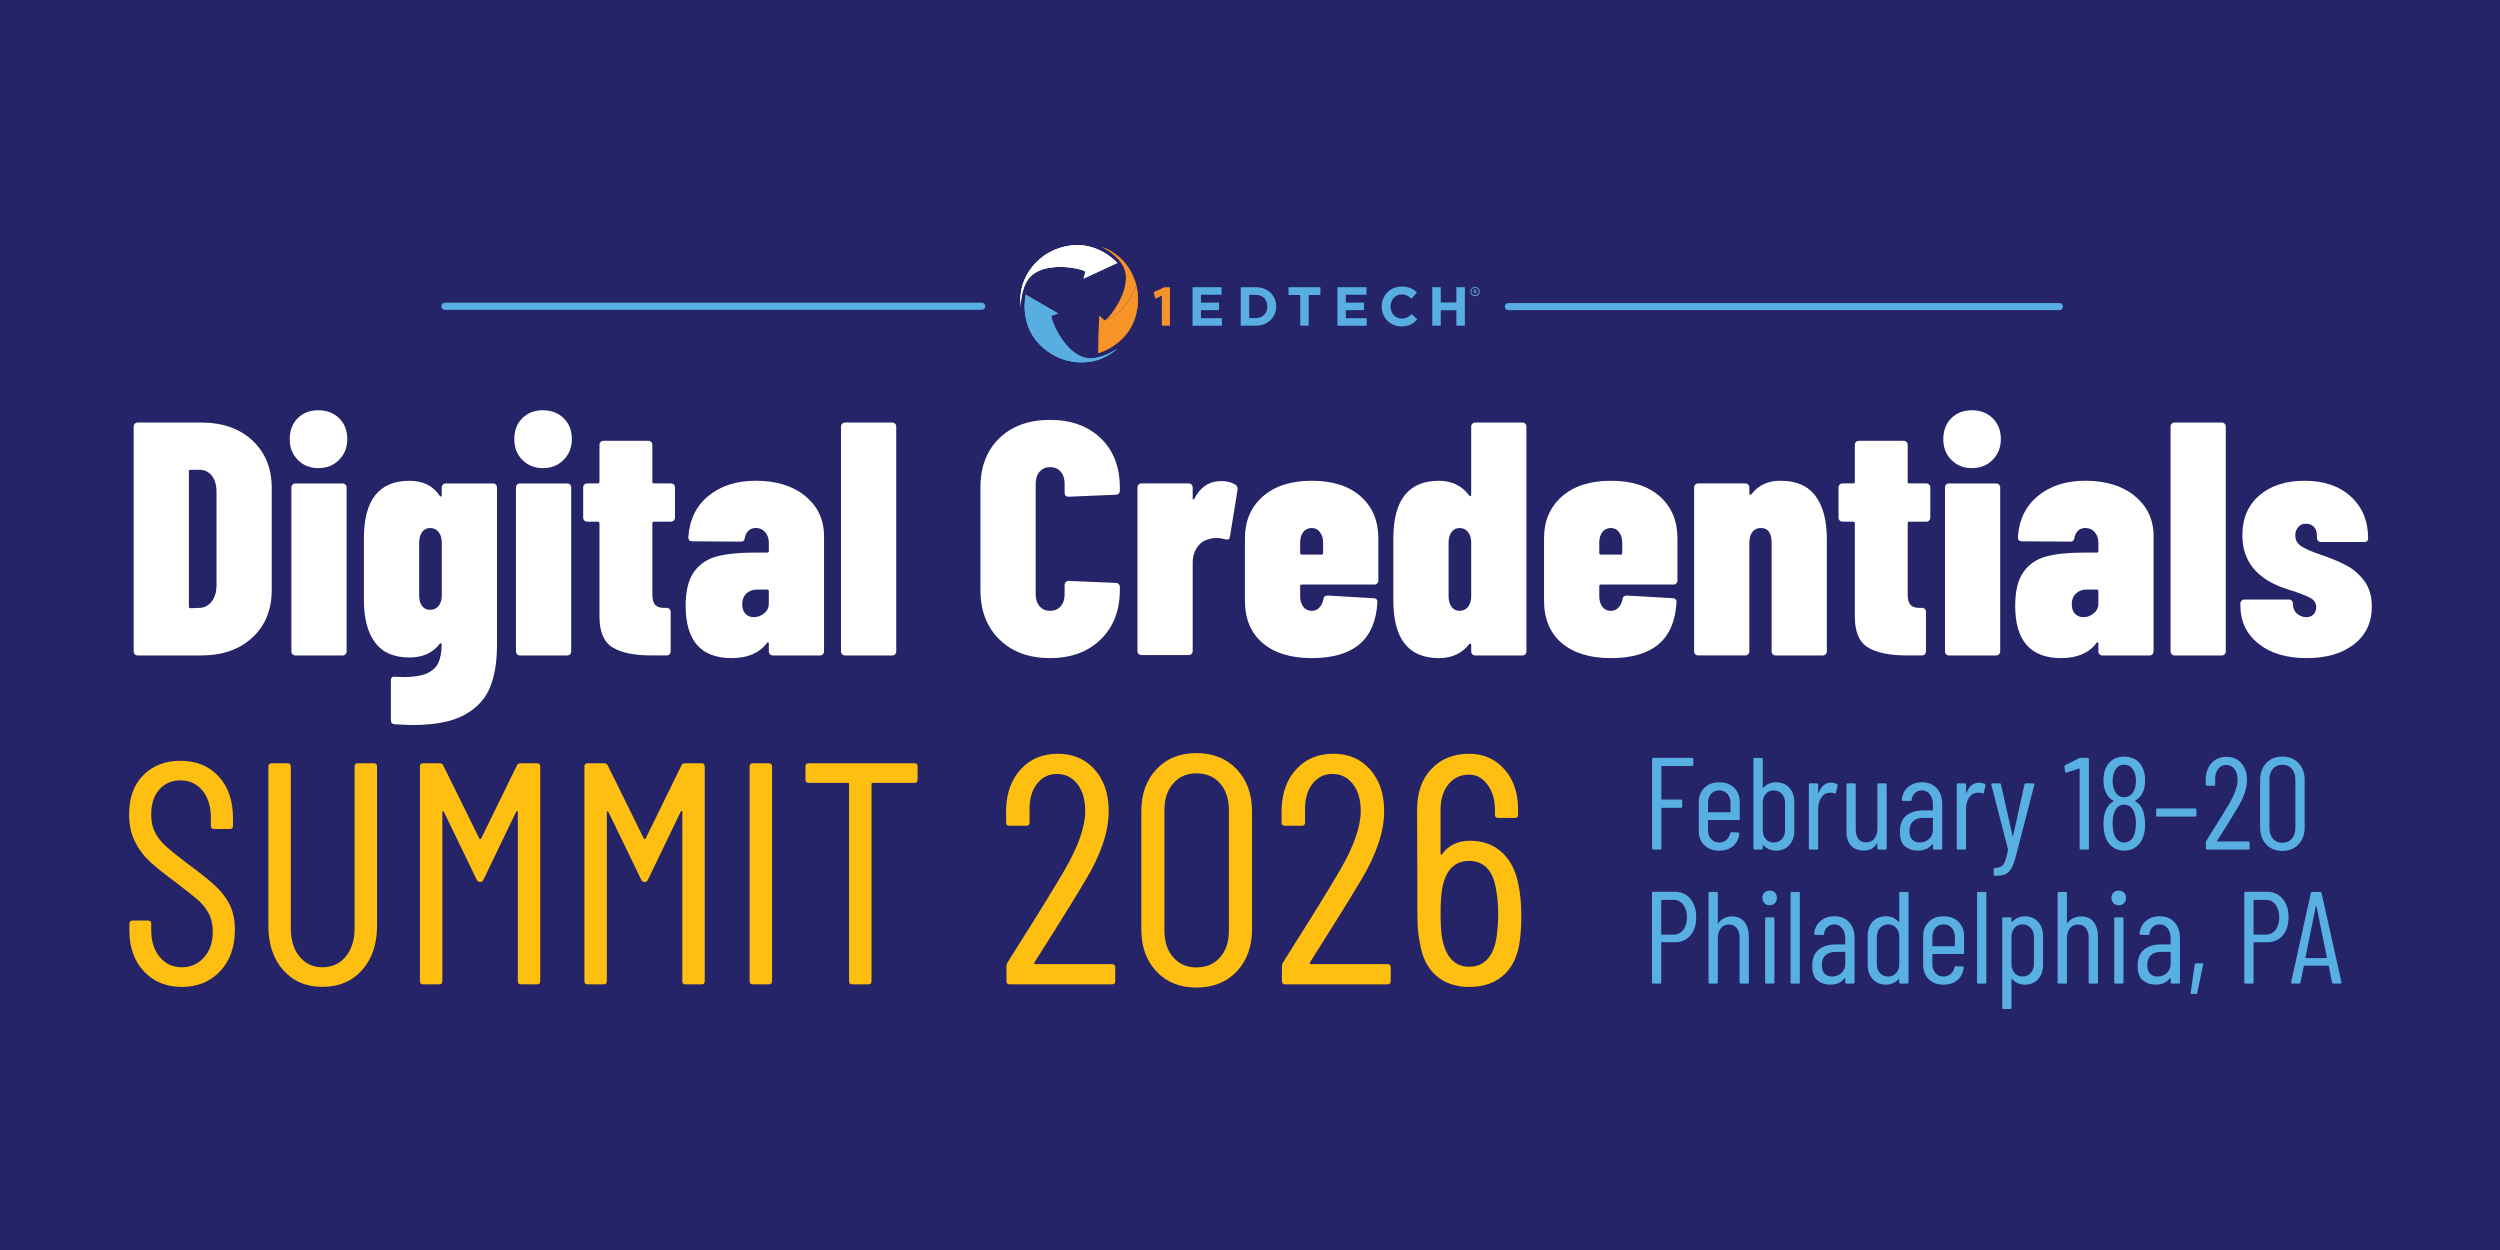
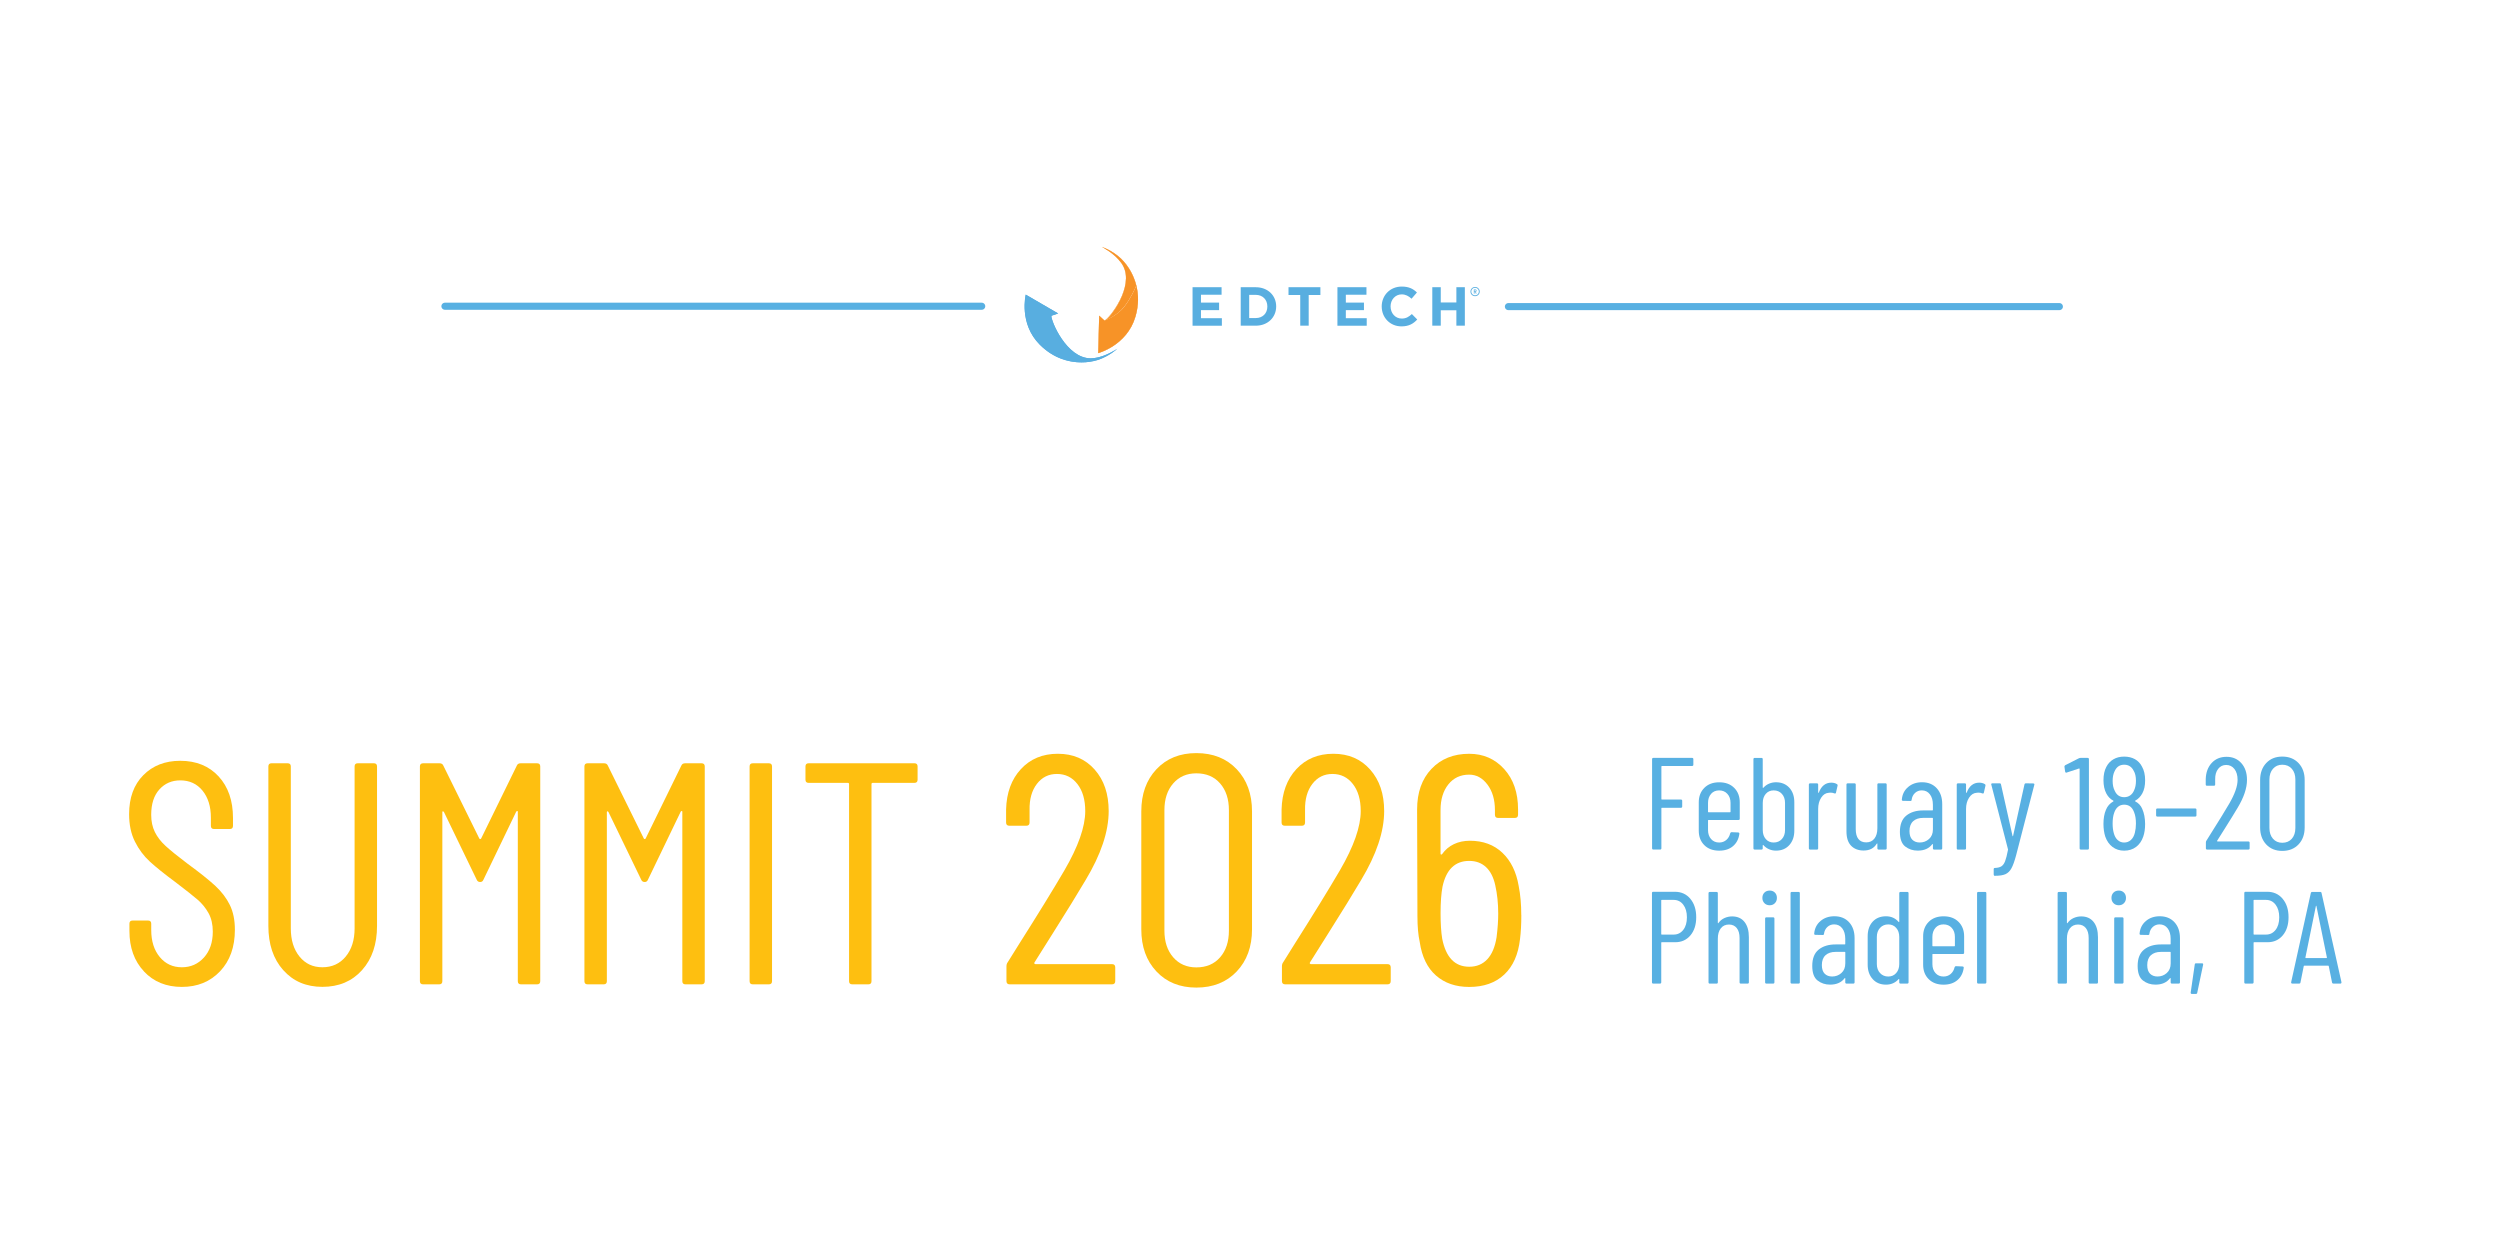
<svg xmlns="http://www.w3.org/2000/svg" id="Layer_1" version="1.1" viewBox="0 0 144 72">
  <defs>
    <style>
      .st0 {
        fill: #58aee0;
      }

      .st1, .st2 {
        fill: #58b0e2;
      }

      .st3, .st4 {
        fill: #fff;
      }

      .st5 {
        fill: #febf10;
      }

      .st6 {
        fill: #252468;
      }

      .st2 {
        stroke: #58b0e2;
        stroke-linecap: round;
        stroke-width: .408px;
      }

      .st2, .st4 {
        stroke-miterlimit: 10;
      }

      .st7 {
        fill: #f79327;
      }

      .st4 {
        stroke: #fff;
        stroke-width: .019px;
      }
    </style>
  </defs>
-   <rect class="st6" width="144" height="72" />
  <g>
    <path class="st0" d="M60.56,18.188l.391-.133-1.868-1.086s-.41,1.665.813,2.888c.503.503,1.046.776,1.556.909-.113-.141-.512-.661-.745-1.208-.271-.642-.147-1.37-.147-1.37Z" />
    <path class="st3" d="M62.519,15.658l-.114.397,1.959-.909s-1.13-1.291-2.832-.989c-.7.124-1.235.412-1.636.754.18-.012.835-.042,1.417.082.681.146,1.207.665,1.207.665Z" />
    <path class="st3" d="M59.101,16.299c.032-.065.069-.128.11-.188.801-1.145,3.087-.662,3.308-.472,0,0-.526-.5-1.207-.645-.581-.125-1.237-.095-1.417-.082-.215.184-.406.394-.568.626-.185.261-.328.549-.426.854-.204.662-.114,1.294-.114,1.294,0,0,.01-.814.314-1.387Z" />
-     <path class="st4" d="M64.333,15.14l-1.898.881.103-.357.003-.012-.009-.008c-.145-.124-1.085-.361-1.964-.251-.293.036-.553.108-.773.213-.253.121-.455.287-.6.493-.042.06-.079.124-.111.19-.191.361-.267.819-.297,1.109-.005-.245.014-.621.133-1.004.097-.302.239-.588.422-.848.358-.512,1.029-1.166,2.191-1.372.382-.068.774-.059,1.152.027.312.072.612.191.889.352.278.159.533.356.757.585" />
    <path class="st7" d="M63.617,18.461l-.304-.279-.058,2.16s1.658-.437,2.146-2.096c.201-.682.181-1.289.053-1.801-.07.166-.334.767-.704,1.232-.434.546-1.132.785-1.132.785Z" />
    <path class="st7" d="M64.564,15.116c.045.058.084.119.119.183.669,1.227-.782,3.059-1.05,3.172,0,0,.682-.248,1.115-.793.37-.465.634-1.065.704-1.232-.069-.274-.172-.539-.307-.787-.152-.282-.345-.539-.575-.762-.502-.478-1.108-.678-1.108-.678,0,0,.723.371,1.101.898Z" />
    <path class="st7" d="M63.273,20.316l.057-2.092.273.251.009.008.011-.005c.176-.074.806-.811,1.099-1.647.098-.278.149-.543.153-.787.004-.281-.054-.535-.175-.756-.035-.065-.076-.126-.121-.185-.238-.331-.614-.603-.861-.759.222.105.55.289.84.565.227.222.42.477.57.756.299.55.586,1.442.253,2.574-.109.373-.292.719-.537,1.02-.203.247-.443.462-.71.638-.266.179-.556.32-.861.418M63.255,20.341s1.658-.438,2.145-2.096c.317-1.077.085-1.966-.254-2.588-.152-.282-.345-.539-.575-.762-.502-.478-1.108-.678-1.108-.678,0,0,.723.371,1.101.898.045.058.084.119.119.183.669,1.227-.799,3.051-1.067,3.163l-.304-.279-.058,2.16Z" />
-     <path class="st7" d="M66.923,17.024l-.373.185-.098-.385.615-.278h.321v2.214h-.465v-1.735Z" />
    <path class="st0" d="M68.69,16.544h1.673v.434h-1.187v.45h1.044v.434h-1.044v.465h1.204v.434h-1.689v-2.216ZM71.465,16.544h.865c.697,0,1.178.478,1.178,1.102v.006c0,.624-.481,1.108-1.178,1.108h-.865v-2.216ZM72.331,18.32c.399,0,.668-.269.668-.662v-.006c0-.393-.269-.668-.668-.668h-.377v1.336h.377ZM74.893,16.993h-.675v-.449h1.837v.449h-.674v1.767h-.487l-.001-1.767ZM77.037,16.544h1.671v.434h-1.188v.45h1.044v.434h-1.044v.465h1.203v.434h-1.688l.001-2.216ZM79.586,17.658v-.006c0-.63.474-1.146,1.156-1.146.418,0,.668.139.873.342l-.31.358c-.171-.155-.345-.25-.567-.25-.373-0-.641.311-.641.69v.006c0,.38.263.697.643.697.253,0,.408-.101.583-.26l.31.314c-.228.244-.481.396-.909.396-.653 0-1.137-.503-1.137-1.14v0ZM82.5,16.544h.488v.877h.899v-.877h.488v2.216h-.488v-.89h-.899v.89h-.488v-2.216Z" />
    <path class="st0" d="M63.044,20.622c-.072.011-.144.017-.217.017-1.398,0-2.296-2.161-2.267-2.451,0,0-.124.728.147,1.37.231.547.632,1.067.745,1.208.274.071.555.107.838.107.32.002.637-.045.943-.139.66-.213,1.126-.648,1.126-.648,0,0-.672.457-1.315.537Z" />
    <path class="st0" d="M59.082,16.969s-.41,1.665.813,2.888c.794.793,1.685,1.016,2.394,1.016.32.002.638-.045.944-.139.66-.213,1.126-.648,1.126-.648,0,0-.672.457-1.315.537-.072.011-.144.017-.217.017-1.398,0-2.296-2.161-2.267-2.451l.391-.133-1.869-1.085Z" />
    <path class="st0" d="M85.099,16.564c.041.024.073.056.097.096.024.04.036.085.036.133,0,.049-.012.094-.035.135-.024.041-.056.073-.097.097-.041.024-.086.035-.135.035s-.094-.012-.135-.035c-.041-.024-.074-.056-.097-.097-.024-.041-.035-.086-.035-.135,0-.048.012-.092.036-.133.024-.04.056-.072.097-.096.041-.024.086-.035.135-.035s.094.012.135.035ZM85.074,16.98c.033-.019.059-.045.078-.078.019-.033.029-.07.029-.11,0-.039-.01-.075-.029-.107-.019-.033-.045-.059-.078-.078-.033-.019-.07-.029-.11-.029-.04,0-.076.01-.11.029-.033.019-.059.045-.078.078-.019.033-.029.069-.029.107,0,.04.01.076.029.11s.045.059.078.078c.033.019.07.029.11.029.04,0,.076-.01.11-.029ZM85.04,16.783c-.006.011-.015.019-.026.023-.004.003-.005.005-.004.008l.035.086.001.005c0,.007-.004.011-.012.011h-.018c-.007,0-.012-.004-.015-.011l-.034-.087c-.001-.003-.003-.004-.005-.004h-.022c-.004,0-.005.002-.005.005v.083c0,.009-.005.014-.014.014h-.015c-.009,0-.014-.005-.014-.014v-.216c0-.009.005-.014.014-.014h.072c.021,0,.038.007.051.02.013.014.02.031.02.052,0,.015-.003.027-.01.038ZM84.936,16.715v.061c0,.004.002.005.005.005h.033c.01,0,.018-.003.025-.01.006-.007.01-.015.01-.025,0-.012-.003-.021-.01-.027-.006-.006-.015-.01-.025-.01h-.033c-.004,0-.005.002-.005.005Z" />
  </g>
  <g>
    <path class="st1" d="M97.461,44.123h-1.735c-.021,0-.03.01-.03.03v1.871c0,.02.01.03.03.03h1.094c.05,0,.075.024.075.075v.324c0,.051-.025.075-.075.075h-1.094c-.021,0-.03.011-.03.03v2.302c0,.05-.025.075-.075.075h-.385c-.051,0-.076-.025-.076-.075v-5.131c0-.05.025-.075.076-.075h2.226c.05,0,.075.025.075.075v.316c0,.051-.025.076-.075.076Z" />
    <path class="st1" d="M100.132,47.231h-1.72c-.021,0-.03.01-.03.03v.551c0,.211.059.384.177.517.118.134.273.2.465.2.16,0,.298-.049.411-.147.113-.098.187-.225.223-.381.015-.045.042-.068.083-.068l.377.016c.02,0,.038.008.053.022.015.016.02.035.015.061-.04.297-.162.532-.365.705-.204.174-.47.261-.796.261-.357,0-.643-.105-.856-.317-.214-.211-.321-.49-.321-.837v-1.63c0-.342.107-.62.321-.834s.499-.32.856-.32c.361,0,.649.106.863.32s.321.492.321.834v.943c0,.05-.025.075-.076.075ZM98.559,45.727c-.118.133-.177.308-.177.523v.506c0,.021.01.03.03.03h1.237c.02,0,.03-.01.03-.03v-.506c0-.216-.061-.391-.182-.523-.12-.134-.279-.2-.475-.2-.191,0-.347.066-.465.2Z" />
    <path class="st1" d="M103.062,45.371c.194.209.291.489.291.842v1.63c0,.342-.096.62-.287.833-.191.214-.447.321-.77.321-.136,0-.267-.026-.393-.079-.125-.053-.236-.133-.332-.238-.01-.01-.019-.012-.026-.007-.007.005-.011.013-.011.022v.166c0,.05-.025.075-.075.075h-.385c-.051,0-.076-.025-.076-.075v-5.131c0-.05.025-.075.076-.075h.385c.05,0,.075.025.075.075v1.63c0,.01.005.018.015.022.011.005.021,0,.03-.015.091-.101.199-.178.324-.23.126-.053.257-.079.393-.079.317,0,.572.104.766.312ZM102.637,45.727c-.121-.134-.279-.2-.476-.2-.186,0-.337.066-.452.2-.116.133-.174.308-.174.523v1.562c0,.211.058.384.174.517.115.134.267.2.452.2.196,0,.354-.066.476-.2.12-.133.181-.306.181-.517v-1.562c0-.216-.061-.391-.181-.523Z" />
    <path class="st1" d="M105.806,45.164c.035.021.048.053.037.098l-.09.393c-.006.045-.035.061-.091.045-.061-.029-.136-.045-.227-.045-.04,0-.07.003-.091.008-.181.01-.329.104-.444.283-.116.178-.174.396-.174.652v2.264c0,.05-.025.075-.075.075h-.385c-.051,0-.076-.025-.076-.075v-3.667c0-.051.025-.075.076-.075h.385c.05,0,.075.024.075.075v.452c0,.016.004.023.011.023.008,0,.017-.006.026-.016.146-.382.386-.573.717-.573.126,0,.234.027.325.083Z" />
    <path class="st1" d="M108.212,45.119h.385c.051,0,.076.024.076.075v3.667c0,.05-.025.075-.076.075h-.385c-.05,0-.075-.025-.075-.075v-.257c0-.015-.004-.022-.012-.022-.007,0-.016.005-.026.015-.155.262-.407.393-.754.393-.302,0-.542-.092-.721-.275s-.268-.461-.268-.834v-2.686c0-.051.024-.075.075-.075h.385c.05,0,.075.024.075.075v2.565c0,.251.052.441.155.569.103.128.252.192.448.192.201,0,.358-.073.472-.219s.17-.345.17-.596v-2.513c0-.051.025-.075.075-.075Z" />
    <path class="st1" d="M111.555,45.401c.211.229.317.535.317.917v2.543c0,.05-.025.075-.076.075h-.385c-.05,0-.075-.025-.075-.075v-.227c0-.01-.004-.017-.012-.019-.007-.003-.016.001-.026.011-.186.247-.465.37-.837.37-.277,0-.517-.079-.721-.238-.204-.158-.306-.438-.306-.841,0-.428.123-.74.37-.939.246-.198.57-.298.973-.298h.528c.021,0,.03-.01.03-.03v-.294c0-.252-.058-.453-.174-.604-.115-.151-.271-.227-.468-.227-.15,0-.28.05-.389.15-.107.101-.172.229-.192.385,0,.051-.024.076-.075.076l-.423-.008c-.024,0-.044-.008-.056-.022-.013-.016-.017-.033-.012-.053.025-.297.146-.537.362-.721.216-.184.482-.275.8-.275.352,0,.634.114.845.343ZM111.109,48.329c.151-.133.227-.318.227-.555v-.634c0-.02-.01-.03-.03-.03h-.535c-.242,0-.433.064-.574.192-.141.129-.211.318-.211.57,0,.221.054.386.162.494.108.107.25.162.427.162.206,0,.385-.066.535-.2Z" />
    <path class="st1" d="M114.324,45.164c.035.021.048.053.037.098l-.09.393c-.006.045-.035.061-.091.045-.061-.029-.136-.045-.227-.045-.04,0-.07.003-.091.008-.181.01-.329.104-.444.283-.116.178-.174.396-.174.652v2.264c0,.05-.025.075-.075.075h-.385c-.051,0-.076-.025-.076-.075v-3.667c0-.051.025-.075.076-.075h.385c.05,0,.075.024.075.075v.452c0,.016.004.023.011.023.008,0,.017-.006.026-.016.146-.382.386-.573.717-.573.126,0,.234.027.325.083Z" />
    <path class="st1" d="M114.852,50.423c-.01-.015-.015-.033-.015-.053v-.302c0-.051.024-.075.075-.075.155-.006.277-.035.366-.091.088-.056.159-.153.215-.294.055-.142.11-.357.166-.649.005-.01.006-.019.004-.026-.003-.008-.004-.014-.004-.019l-.958-3.712-.008-.023c0-.04.025-.06.075-.06h.407c.051,0,.078.022.083.067l.664,2.965c.005.016.01.023.016.023.005,0,.01-.008.015-.023l.656-2.965c.011-.045.038-.067.083-.067l.423.007c.025,0,.044.008.057.022.013.016.014.036.004.061l-1.049,4.06c-.091.337-.18.586-.269.747-.088.161-.202.272-.343.336-.141.062-.34.094-.596.094h-.038c-.01,0-.021-.007-.03-.022Z" />
    <path class="st1" d="M119.84,43.655h.407c.05,0,.075.025.075.075v5.131c0,.05-.025.075-.075.075h-.385c-.051,0-.076-.025-.076-.075v-4.572c0-.011-.003-.018-.011-.023-.008-.005-.017-.005-.026,0l-.709.234-.023.008c-.035,0-.058-.022-.067-.068l-.038-.279v-.015c0-.025.018-.051.053-.075l.777-.393c.03-.016.062-.022.099-.022Z" />
    <path class="st1" d="M122.992,46.16c.187.096.319.238.4.43.11.247.166.538.166.875,0,.277-.035.516-.105.717-.086.257-.225.457-.415.601-.191.143-.421.215-.688.215-.256,0-.479-.07-.667-.212-.188-.141-.328-.339-.419-.596-.07-.221-.105-.465-.105-.731,0-.322.048-.594.144-.815.085-.211.226-.372.422-.482.021-.016.021-.03,0-.046-.166-.085-.299-.221-.399-.407-.111-.211-.166-.468-.166-.77,0-.307.055-.563.166-.77.096-.186.231-.331.407-.434.176-.104.382-.155.618-.155.237,0,.443.05.619.147.176.099.312.24.407.427.121.211.182.475.182.792,0,.302-.053.551-.159.747-.101.186-.236.327-.407.422-.025.016-.025.03,0,.046ZM121.688,44.982c0,.227.04.415.12.566.11.246.292.37.543.37.137,0,.253-.035.352-.106.098-.07.172-.168.223-.294.07-.15.105-.332.105-.543,0-.241-.043-.433-.128-.573-.116-.236-.3-.355-.552-.355-.256,0-.439.126-.551.378-.075.15-.112.337-.112.558ZM123.03,47.435c0-.261-.035-.478-.105-.648-.105-.292-.297-.438-.574-.438-.136,0-.252.04-.351.121-.098.08-.172.195-.223.347-.061.166-.09.372-.09.618,0,.207.022.391.067.552.045.171.119.304.223.399s.228.144.373.144c.151,0,.281-.049.389-.147.108-.098.186-.237.23-.419.04-.16.061-.337.061-.528Z" />
    <path class="st1" d="M124.192,46.96v-.317c0-.05.025-.075.075-.075h2.174c.05,0,.075.025.075.075v.317c0,.05-.025.075-.075.075h-2.174c-.05,0-.075-.025-.075-.075Z" />
    <path class="st1" d="M127.708,48.457c.006.008.013.012.023.012h1.772c.051,0,.076.025.076.075v.317c0,.05-.025.075-.076.075h-2.369c-.05,0-.075-.025-.075-.075v-.34c0-.04.01-.073.03-.098.156-.247.244-.388.264-.423.443-.699.793-1.268,1.049-1.705.322-.554.483-1.011.483-1.373,0-.262-.061-.471-.182-.627-.12-.155-.279-.233-.475-.233-.191,0-.347.076-.465.23-.118.153-.175.355-.169.606v.287c0,.051-.025.075-.076.075h-.392c-.051,0-.076-.024-.076-.075v-.302c.011-.388.125-.699.344-.936s.504-.354.856-.354c.352,0,.636.122.853.366.216.243.324.564.324.962,0,.473-.179,1.006-.535,1.6-.182.307-.436.719-.763,1.237l-.423.671c-.005.011-.005.02,0,.026Z" />
    <path class="st1" d="M130.534,48.639c-.233-.249-.351-.575-.351-.978v-2.731c0-.402.117-.728.351-.977.234-.249.542-.374.924-.374.388,0,.699.125.937.374.236.249.354.574.354.977v2.731c0,.402-.118.729-.354.978-.237.249-.549.373-.937.373-.382,0-.689-.124-.924-.373ZM132.009,48.311c.137-.156.204-.362.204-.619v-2.792c0-.256-.067-.462-.204-.618-.136-.156-.319-.234-.551-.234-.221,0-.399.078-.535.234s-.204.362-.204.618v2.792c0,.257.068.463.204.619.136.155.314.233.535.233.231,0,.415-.078.551-.233Z" />
    <path class="st1" d="M97.362,51.77c.227.27.34.623.34,1.061,0,.433-.11.78-.332,1.045-.222.264-.513.396-.875.396h-.777c-.021,0-.03.01-.03.029v2.279c0,.05-.025.075-.075.075h-.385c-.051,0-.075-.025-.075-.075v-5.139c0-.05.024-.075.075-.075h1.245c.367,0,.664.135.89.403ZM96.955,53.562c.141-.181.211-.422.211-.724s-.07-.545-.211-.729-.324-.275-.551-.275h-.687c-.021,0-.03.01-.03.03v1.939c0,.02.01.029.03.029h.687c.227,0,.41-.09.551-.271Z" />
    <path class="st1" d="M100.482,53.102c.169.211.253.506.253.883v2.596c0,.05-.025.075-.075.075h-.385c-.051,0-.076-.025-.076-.075v-2.551c0-.246-.054-.438-.162-.573s-.258-.204-.448-.204c-.201,0-.358.073-.472.22-.113.146-.17.344-.17.596v2.513c0,.05-.025.075-.075.075h-.385c-.051,0-.076-.025-.076-.075v-5.131c0-.05.025-.075.076-.075h.385c.05,0,.075.025.075.075v1.705c0,.01.005.018.015.022.011.005.018,0,.022-.015.091-.126.205-.22.344-.283.139-.062.285-.095.441-.095.307,0,.545.106.713.317Z" />
    <path class="st1" d="M101.63,52.022c-.078-.08-.117-.181-.117-.302,0-.126.039-.228.117-.306.077-.078.18-.117.306-.117.12,0,.22.039.298.117s.116.18.116.306c0,.121-.038.222-.116.302-.078.081-.178.121-.298.121-.126,0-.229-.04-.306-.121ZM101.671,56.58v-3.667c0-.051.025-.075.075-.075h.385c.051,0,.076.024.076.075v3.667c0,.05-.025.075-.076.075h-.385c-.05,0-.075-.025-.075-.075Z" />
    <path class="st1" d="M103.135,56.58v-5.131c0-.05.025-.075.075-.075h.385c.051,0,.075.025.075.075v5.131c0,.05-.024.075-.075.075h-.385c-.05,0-.075-.025-.075-.075Z" />
    <path class="st1" d="M106.507,53.12c.211.229.317.535.317.917v2.543c0,.05-.025.075-.076.075h-.385c-.05,0-.075-.025-.075-.075v-.227c0-.01-.004-.017-.012-.019-.007-.003-.016.001-.026.011-.186.247-.465.37-.837.37-.277,0-.517-.079-.721-.238-.204-.158-.306-.438-.306-.841,0-.428.123-.74.37-.939.246-.198.57-.298.973-.298h.528c.021,0,.03-.01.03-.03v-.294c0-.252-.058-.453-.174-.604-.115-.151-.271-.227-.468-.227-.15,0-.28.05-.389.15-.107.101-.172.229-.192.385,0,.051-.024.076-.075.076l-.423-.008c-.024,0-.044-.008-.056-.022-.013-.016-.017-.033-.012-.053.025-.297.146-.537.362-.721.216-.184.482-.275.8-.275.352,0,.634.114.845.343ZM106.062,56.048c.151-.133.227-.318.227-.555v-.634c0-.02-.01-.03-.03-.03h-.535c-.242,0-.433.064-.574.192-.141.129-.211.318-.211.57,0,.221.054.386.162.494.108.107.25.162.427.162.206,0,.385-.066.535-.2Z" />
    <path class="st1" d="M109.473,51.374h.385c.05,0,.075.025.075.075v5.131c0,.05-.025.075-.075.075h-.385c-.051,0-.076-.025-.076-.075v-.166c0-.01-.004-.018-.011-.022-.008-.005-.017-.003-.026.007-.191.212-.433.317-.725.317-.322,0-.578-.107-.77-.321-.191-.213-.287-.491-.287-.833v-1.63c0-.353.096-.633.287-.842.191-.208.447-.312.77-.312.297,0,.538.108.725.324.01.01.019.013.026.008.007-.005.011-.013.011-.022v-1.638c0-.05.025-.075.076-.075ZM109.22,56.048c.118-.133.177-.306.177-.517v-1.562c0-.216-.059-.391-.177-.523-.118-.134-.271-.2-.457-.2-.19,0-.348.066-.472.2-.123.133-.185.308-.185.523v1.562c0,.211.062.384.185.517.124.134.281.2.472.2.187,0,.339-.066.457-.2Z" />
    <path class="st1" d="M113.056,54.95h-1.72c-.021,0-.03.01-.03.03v.551c0,.211.059.384.177.517.118.134.273.2.465.2.16,0,.298-.049.411-.147.113-.098.187-.225.223-.381.015-.045.042-.068.083-.068l.377.016c.02,0,.038.008.053.022.015.016.02.035.015.061-.04.297-.162.532-.365.705-.204.174-.47.261-.796.261-.357,0-.643-.105-.856-.317-.214-.211-.321-.49-.321-.837v-1.63c0-.342.107-.62.321-.834s.499-.32.856-.32c.361,0,.649.106.863.32s.321.492.321.834v.943c0,.05-.025.075-.076.075ZM111.482,53.445c-.118.133-.177.308-.177.523v.506c0,.021.01.03.03.03h1.237c.02,0,.03-.01.03-.03v-.506c0-.216-.061-.391-.182-.523-.12-.134-.279-.2-.475-.2-.191,0-.347.066-.465.2Z" />
    <path class="st1" d="M113.879,56.58v-5.131c0-.05.025-.075.075-.075h.385c.051,0,.075.025.075.075v5.131c0,.05-.024.075-.075.075h-.385c-.05,0-.075-.025-.075-.075Z" />
-     <path class="st1" d="M117.395,53.098c.191.214.286.492.286.834v1.63c0,.352-.095.632-.286.841s-.445.313-.762.313c-.142,0-.274-.026-.4-.079s-.236-.135-.332-.245c-.01-.011-.019-.013-.026-.008s-.012.013-.012.022v1.638c0,.05-.024.075-.075.075h-.385c-.05,0-.075-.025-.075-.075v-5.131c0-.051.025-.075.075-.075h.385c.051,0,.075.024.075.075v.174c0,.01.006.016.016.019.01.002.02-.001.03-.012.091-.105.2-.185.328-.237s.26-.079.396-.079c.316,0,.57.106.762.32ZM116.968,53.445c-.123-.134-.28-.2-.472-.2-.186,0-.338.066-.456.2-.118.133-.178.308-.178.523v1.555c0,.217.06.392.178.524.118.134.271.2.456.2.191,0,.349-.066.472-.2.124-.133.186-.308.186-.524v-1.555c0-.216-.062-.391-.186-.523Z" />
    <path class="st1" d="M120.59,53.102c.169.211.253.506.253.883v2.596c0,.05-.025.075-.075.075h-.385c-.051,0-.076-.025-.076-.075v-2.551c0-.246-.054-.438-.162-.573s-.258-.204-.448-.204c-.201,0-.358.073-.472.22-.113.146-.17.344-.17.596v2.513c0,.05-.025.075-.075.075h-.385c-.051,0-.076-.025-.076-.075v-5.131c0-.05.025-.075.076-.075h.385c.05,0,.075.025.075.075v1.705c0,.01.005.018.015.022.011.005.018,0,.022-.015.091-.126.205-.22.344-.283.139-.062.285-.095.441-.095.307,0,.545.106.713.317Z" />
    <path class="st1" d="M121.737,52.022c-.078-.08-.117-.181-.117-.302,0-.126.039-.228.117-.306.077-.078.18-.117.306-.117.12,0,.22.039.298.117s.116.18.116.306c0,.121-.038.222-.116.302-.078.081-.178.121-.298.121-.126,0-.229-.04-.306-.121ZM121.778,56.58v-3.667c0-.051.025-.075.075-.075h.385c.051,0,.076.024.076.075v3.667c0,.05-.025.075-.076.075h-.385c-.05,0-.075-.025-.075-.075Z" />
    <path class="st1" d="M125.249,53.12c.211.229.317.535.317.917v2.543c0,.05-.025.075-.076.075h-.385c-.05,0-.075-.025-.075-.075v-.227c0-.01-.004-.017-.012-.019-.007-.003-.016.001-.026.011-.186.247-.465.37-.837.37-.277,0-.517-.079-.721-.238-.204-.158-.306-.438-.306-.841,0-.428.123-.74.37-.939.246-.198.57-.298.973-.298h.528c.021,0,.03-.01.03-.03v-.294c0-.252-.058-.453-.174-.604-.115-.151-.271-.227-.468-.227-.15,0-.28.05-.389.15-.107.101-.172.229-.192.385,0,.051-.024.076-.075.076l-.423-.008c-.024,0-.044-.008-.056-.022-.013-.016-.017-.033-.012-.053.025-.297.146-.537.362-.721.216-.184.482-.275.8-.275.352,0,.634.114.845.343ZM124.804,56.048c.151-.133.227-.318.227-.555v-.634c0-.02-.01-.03-.03-.03h-.535c-.242,0-.433.064-.574.192-.141.129-.211.318-.211.57,0,.221.054.386.162.494.108.107.25.162.427.162.206,0,.385-.066.535-.2Z" />
    <path class="st1" d="M126.2,57.229c-.016-.015-.021-.035-.016-.061l.234-1.614c.005-.045.03-.068.075-.068h.34c.055,0,.078.028.067.083l-.339,1.615c-.006.045-.033.067-.083.067h-.227c-.021,0-.038-.007-.053-.022Z" />
    <path class="st1" d="M131.48,51.77c.227.27.34.623.34,1.061,0,.433-.11.78-.332,1.045-.222.264-.513.396-.875.396h-.777c-.021,0-.03.01-.03.029v2.279c0,.05-.025.075-.075.075h-.385c-.051,0-.075-.025-.075-.075v-5.139c0-.05.024-.075.075-.075h1.245c.367,0,.664.135.89.403ZM131.073,53.562c.141-.181.211-.422.211-.724s-.07-.545-.211-.729-.324-.275-.551-.275h-.687c-.021,0-.03.01-.03.03v1.939c0,.02.01.029.03.029h.687c.227,0,.41-.09.551-.271Z" />
    <path class="st1" d="M134.325,56.587l-.188-.936c0-.01-.004-.018-.012-.022-.007-.005-.017-.007-.026-.007h-1.365c-.011,0-.02.002-.026.007-.008.005-.012.013-.012.022l-.188.936c-.005.046-.033.068-.083.068h-.385c-.025,0-.044-.008-.057-.022-.013-.016-.017-.035-.012-.061l1.132-5.131c.011-.045.038-.067.083-.067h.453c.05,0,.078.022.083.067l1.146,5.131v.015c0,.046-.022.068-.067.068h-.393c-.045,0-.073-.022-.083-.068ZM132.816,55.184h1.192c.015,0,.022-.01.022-.03l-.604-2.965c-.006-.015-.011-.022-.016-.022s-.01.008-.015.022l-.604,2.965c0,.021.007.03.022.03Z" />
  </g>
  <g>
    <path class="st3" d="M7.767,37.687c-.045-.044-.067-.099-.067-.162v-12.957c0-.063.022-.118.067-.162.044-.045.099-.067.162-.067h3.661c1.227,0,2.21.345,2.951,1.035.74.689,1.111,1.604,1.111,2.74v5.864c0,1.138-.371,2.051-1.111,2.74-.741.691-1.725,1.036-2.951,1.036h-3.661c-.063,0-.118-.022-.162-.067ZM10.977,35.032l.536-.019c.269-.013.492-.131.671-.354s.274-.521.287-.892v-5.442c0-.384-.089-.69-.268-.92-.18-.23-.416-.345-.709-.345h-.518c-.064,0-.096.031-.096.096v7.78c0,.064.031.096.096.096Z" />
    <path class="st3" d="M17.158,26.495c-.313-.313-.47-.713-.47-1.198,0-.498.153-.9.46-1.207s.702-.46,1.188-.46c.485,0,.884.153,1.197.46s.47.709.47,1.207c0,.473-.156.869-.47,1.188s-.712.479-1.197.479c-.473,0-.866-.156-1.179-.469ZM16.851,37.687c-.045-.044-.067-.099-.067-.162v-9.449c0-.064.022-.118.067-.163.044-.045.099-.067.163-.067h2.721c.064,0,.118.022.163.067s.067.099.067.163v9.449c0,.063-.022.118-.067.162-.045.045-.099.067-.163.067h-2.721c-.064,0-.119-.022-.163-.067Z" />
    <path class="st3" d="M25.513,27.913c.045-.045.099-.067.163-.067h2.721c.064,0,.118.022.163.067s.067.099.067.163v9.103c0,.945-.135,1.751-.402,2.415-.269.664-.757,1.191-1.467,1.581-.709.39-1.702.585-2.979.585-.205,0-.55-.014-1.035-.039-.153-.013-.229-.096-.229-.249v-2.28c0-.166.083-.236.249-.211l.44.02c.613,0,1.079-.074,1.399-.221.319-.147.536-.352.651-.613s.179-.604.191-1.025c0-.051-.016-.08-.048-.086-.032-.007-.061.01-.086.048-.396.511-.972.767-1.725.767-.895,0-1.556-.288-1.984-.862-.428-.576-.642-1.393-.642-2.454v-3.546c0-2.21.875-3.315,2.626-3.315.778,0,1.36.287,1.743.862.025.038.052.055.077.048.025-.006.038-.028.038-.066v-.46c0-.064.022-.118.067-.163ZM25.264,34.898c.121-.153.182-.352.182-.594v-3.048c0-.255-.061-.46-.182-.613-.122-.153-.285-.229-.489-.229-.191,0-.345.076-.46.229-.114.153-.172.358-.172.613v3.048c0,.255.058.457.172.604.115.146.269.22.46.22.204,0,.367-.076.489-.229Z" />
    <path class="st3" d="M30.093,26.495c-.313-.313-.47-.713-.47-1.198,0-.498.153-.9.46-1.207s.702-.46,1.188-.46c.485,0,.884.153,1.197.46s.47.709.47,1.207c0,.473-.156.869-.47,1.188s-.712.479-1.197.479c-.473,0-.866-.156-1.179-.469ZM29.787,37.687c-.045-.044-.067-.099-.067-.162v-9.449c0-.064.022-.118.067-.163.044-.045.099-.067.163-.067h2.721c.064,0,.118.022.163.067s.067.099.067.163v9.449c0,.063-.022.118-.067.162-.045.045-.099.067-.163.067h-2.721c-.064,0-.119-.022-.163-.067Z" />
    <path class="st3" d="M38.813,29.982c-.045.045-.1.067-.163.067h-.978c-.064,0-.096.032-.096.096v4.102c0,.294.061.498.182.613.122.114.304.166.547.153h.096c.063,0,.118.022.163.066.044.045.066.1.066.163v2.282c0,.063-.022.118-.066.162-.045.045-.1.067-.163.067h-.862c-.997,0-1.748-.153-2.252-.46-.505-.307-.757-.901-.757-1.783v-5.366c0-.063-.032-.096-.097-.096h-.613c-.063,0-.118-.022-.162-.067-.045-.044-.067-.099-.067-.163v-1.743c0-.064.022-.118.067-.163.044-.045.099-.067.162-.067h.613c.064,0,.097-.031.097-.096v-2.127c0-.064.021-.118.066-.163s.099-.067.163-.067h2.587c.064,0,.118.022.163.067s.067.099.067.163v2.127c0,.064.031.096.096.096h.978c.063,0,.118.022.163.067.044.045.066.099.066.163v1.743c0,.064-.022.119-.066.163Z" />
    <path class="st3" d="M46.382,28.574c.722.588,1.082,1.36,1.082,2.318v6.632c0,.063-.022.118-.066.162-.045.045-.1.067-.163.067h-2.722c-.063,0-.118-.022-.163-.067-.045-.044-.066-.099-.066-.162v-.46c0-.039-.013-.061-.038-.068-.026-.007-.052.01-.077.048-.435.575-1.111.862-2.031.862-1.764,0-2.645-1.003-2.645-3.009,0-.855.159-1.508.479-1.955s.757-.744,1.313-.891c.556-.147,1.268-.221,2.137-.221h.767c.063,0,.096-.031.096-.096v-.46c0-.256-.07-.463-.211-.623-.141-.159-.319-.239-.537-.239-.166,0-.304.048-.412.144s-.182.233-.22.412c-.013.153-.09.229-.23.229l-2.798-.019c-.153,0-.229-.077-.229-.23.063-1.009.45-1.804,1.159-2.386.709-.581,1.619-.872,2.73-.872,1.176,0,2.124.294,2.847.882ZM44.015,35.329c.179-.146.269-.335.269-.564v-.71c0-.063-.032-.096-.096-.096h-.575c-.256,0-.463.077-.623.23s-.239.357-.239.613c0,.242.063.428.191.556s.287.191.479.191c.217,0,.415-.073.594-.221Z" />
    <path class="st3" d="M48.51,37.687c-.045-.044-.067-.099-.067-.162v-12.957c0-.063.022-.118.067-.162.044-.045.099-.067.162-.067h2.722c.063,0,.118.022.163.067.045.044.067.099.067.162v12.957c0,.063-.022.118-.067.162-.045.045-.1.067-.163.067h-2.722c-.063,0-.118-.022-.162-.067Z" />
    <path class="st3" d="M57.564,36.833c-.728-.716-1.092-1.667-1.092-2.855v-5.884c0-1.2.364-2.152,1.092-2.855.729-.702,1.699-1.054,2.913-1.054s2.188.352,2.923,1.054c.734.703,1.103,1.655,1.103,2.855v.173c0,.063-.022.118-.067.163s-.1.066-.163.066l-2.722.115c-.153,0-.229-.076-.229-.229v-.518c0-.294-.077-.527-.23-.7-.153-.172-.357-.258-.613-.258-.242,0-.44.086-.594.258-.153.173-.229.406-.229.7v6.382c0,.281.076.508.229.68.153.173.352.259.594.259.256,0,.46-.086.613-.259.153-.172.23-.398.23-.68v-.556c0-.064.022-.118.067-.163.044-.045.099-.067.162-.067l2.722.115c.063,0,.118.022.163.067s.067.099.067.162v.173c0,1.188-.368,2.14-1.103,2.855-.734.716-1.709,1.074-2.923,1.074s-2.185-.357-2.913-1.074Z" />
    <path class="st3" d="M71.17,27.922c.09.076.128.172.115.287l-.44,2.702c-.013.141-.103.191-.269.153-.179-.051-.339-.076-.479-.076-.217,0-.421.038-.613.114-.229.077-.418.237-.565.479-.146.243-.22.511-.22.805v5.118c0,.064-.022.118-.067.163s-.099.066-.163.066h-2.721c-.064,0-.119-.021-.163-.066-.045-.045-.067-.099-.067-.163v-9.429c0-.064.022-.118.067-.163.044-.045.099-.067.163-.067h2.721c.064,0,.118.022.163.067s.067.099.067.163v.613c0,.051.01.079.028.086.02.007.042-.01.067-.048.345-.677.862-1.016,1.552-1.016.319,0,.595.07.824.211Z" />
    <path class="st3" d="M79.326,33.604c-.045.045-.1.067-.163.067h-4.178c-.064,0-.096.032-.096.096v.575c0,.256.061.46.182.613s.284.229.489.229c.179,0,.325-.063.44-.191s.191-.287.229-.479c.013-.14.097-.21.25-.21l2.645.153c.063,0,.118.022.162.066.045.045.061.105.049.183-.115,2.134-1.374,3.201-3.775,3.201-1.215,0-2.16-.29-2.837-.872-.678-.582-1.016-1.396-1.016-2.444v-3.584c0-.996.342-1.798,1.025-2.405.684-.606,1.626-.91,2.828-.91,1.2,0,2.14.301,2.816.9.678.602,1.016,1.406,1.016,2.415v2.434c0,.064-.022.119-.066.163ZM75.071,30.643c-.121.153-.182.358-.182.613v.595c0,.063.031.096.096.096h1.131c.063,0,.096-.032.096-.096v-.595c0-.242-.061-.443-.183-.604-.121-.159-.277-.239-.469-.239-.205,0-.368.076-.489.229Z" />
    <path class="st3" d="M84.808,24.406c.045-.045.099-.067.163-.067h2.721c.064,0,.118.022.163.067.045.044.067.099.067.162v12.957c0,.063-.022.118-.067.162-.045.045-.099.067-.163.067h-2.721c-.064,0-.118-.022-.163-.067-.045-.044-.067-.099-.067-.162v-.384c0-.038-.013-.061-.038-.067-.025-.006-.052.004-.077.029-.421.536-1.003.805-1.743.805-1.751,0-2.626-1.105-2.626-3.316v-3.584c0-2.21.875-3.315,2.626-3.315.74,0,1.322.281,1.743.844.025.038.052.054.077.048.025-.007.038-.029.038-.067v-3.948c0-.063.022-.118.067-.162ZM84.559,34.956c.121-.153.182-.357.182-.613v-3.086c0-.255-.061-.46-.182-.613-.122-.153-.285-.229-.489-.229-.191,0-.345.076-.46.229-.114.153-.172.358-.172.613v3.086c0,.256.058.46.172.613.115.153.269.229.46.229.204,0,.367-.076.489-.229Z" />
    <path class="st3" d="M96.555,33.604c-.045.045-.1.067-.163.067h-4.178c-.064,0-.096.032-.096.096v.575c0,.256.061.46.182.613s.284.229.489.229c.179,0,.325-.063.44-.191s.191-.287.229-.479c.013-.14.097-.21.25-.21l2.645.153c.063,0,.118.022.162.066.045.045.061.105.049.183-.115,2.134-1.374,3.201-3.775,3.201-1.215,0-2.16-.29-2.837-.872-.678-.582-1.016-1.396-1.016-2.444v-3.584c0-.996.342-1.798,1.025-2.405.684-.606,1.626-.91,2.827-.91,1.2,0,2.14.301,2.816.9.678.602,1.016,1.406,1.016,2.415v2.434c0,.064-.022.119-.066.163ZM92.3,30.643c-.121.153-.182.358-.182.613v.595c0,.063.031.096.096.096h1.131c.063,0,.096-.032.096-.096v-.595c0-.242-.061-.443-.183-.604-.121-.159-.277-.239-.469-.239-.205,0-.368.076-.489.229Z" />
    <path class="st3" d="M104.575,28.574c.435.588.651,1.418.651,2.491v6.459c0,.063-.022.118-.066.162-.045.045-.1.067-.163.067h-2.722c-.063,0-.118-.022-.163-.067-.045-.044-.066-.099-.066-.162v-6.249c0-.575-.205-.862-.613-.862-.218,0-.384.076-.499.229-.114.153-.172.371-.172.652v6.229c0,.063-.022.118-.067.162-.045.045-.099.067-.163.067h-2.721c-.064,0-.119-.022-.163-.067-.045-.044-.067-.099-.067-.162v-9.449c0-.064.022-.118.067-.163.044-.045.099-.067.163-.067h2.721c.064,0,.118.022.163.067s.067.099.067.163v.383c0,.025.013.038.038.038.051,0,.103-.038.153-.114.384-.46.92-.69,1.609-.69.907,0,1.578.294,2.013.882Z" />
    <path class="st3" d="M111.12,29.982c-.045.045-.1.067-.163.067h-.978c-.064,0-.096.032-.096.096v4.102c0,.294.061.498.182.613.122.114.304.166.547.153h.096c.063,0,.118.022.163.066.044.045.066.1.066.163v2.282c0,.063-.022.118-.066.162-.045.045-.1.067-.163.067h-.862c-.997,0-1.748-.153-2.252-.46-.505-.307-.757-.901-.757-1.783v-5.366c0-.063-.032-.096-.097-.096h-.613c-.063,0-.118-.022-.162-.067-.045-.044-.067-.099-.067-.163v-1.743c0-.064.022-.118.067-.163.044-.045.099-.067.162-.067h.613c.064,0,.097-.031.097-.096v-2.127c0-.064.021-.118.066-.163s.099-.067.163-.067h2.587c.064,0,.118.022.163.067s.067.099.067.163v2.127c0,.064.031.096.096.096h.978c.063,0,.118.022.163.067.044.045.066.099.066.163v1.743c0,.064-.022.119-.066.163Z" />
    <path class="st3" d="M112.404,26.495c-.313-.313-.47-.713-.47-1.198,0-.498.153-.9.46-1.207s.702-.46,1.188-.46c.485,0,.884.153,1.197.46s.47.709.47,1.207c0,.473-.156.869-.47,1.188s-.712.479-1.197.479c-.473,0-.866-.156-1.179-.469ZM112.098,37.687c-.045-.044-.067-.099-.067-.162v-9.449c0-.064.022-.118.067-.163.044-.045.099-.067.163-.067h2.721c.064,0,.118.022.163.067s.067.099.067.163v9.449c0,.063-.022.118-.067.162-.045.045-.099.067-.163.067h-2.721c-.064,0-.119-.022-.163-.067Z" />
    <path class="st3" d="M122.964,28.574c.722.588,1.082,1.36,1.082,2.318v6.632c0,.063-.022.118-.066.162-.045.045-.1.067-.163.067h-2.722c-.063,0-.118-.022-.163-.067-.045-.044-.066-.099-.066-.162v-.46c0-.039-.013-.061-.038-.068-.026-.007-.052.01-.077.048-.435.575-1.111.862-2.031.862-1.764,0-2.645-1.003-2.645-3.009,0-.855.159-1.508.479-1.955s.757-.744,1.313-.891c.556-.147,1.268-.221,2.137-.221h.767c.063,0,.096-.031.096-.096v-.46c0-.256-.07-.463-.211-.623-.141-.159-.319-.239-.537-.239-.166,0-.304.048-.412.144s-.182.233-.22.412c-.013.153-.09.229-.23.229l-2.798-.019c-.153,0-.229-.077-.229-.23.063-1.009.45-1.804,1.159-2.386.709-.581,1.619-.872,2.73-.872,1.176,0,2.124.294,2.847.882ZM120.597,35.329c.179-.146.269-.335.269-.564v-.71c0-.063-.032-.096-.096-.096h-.575c-.256,0-.463.077-.623.23s-.239.357-.239.613c0,.242.063.428.191.556s.287.191.479.191c.217,0,.415-.073.594-.221Z" />
    <path class="st3" d="M125.091,37.687c-.045-.044-.067-.099-.067-.162v-12.957c0-.063.022-.118.067-.162.044-.045.099-.067.162-.067h2.722c.063,0,.118.022.163.067.045.044.067.099.067.162v12.957c0,.063-.022.118-.067.162-.045.045-.1.067-.163.067h-2.722c-.063,0-.118-.022-.162-.067Z" />
    <path class="st3" d="M130.082,37.073c-.69-.556-1.035-1.288-1.035-2.195v-.114c0-.064.022-.118.067-.163s.099-.067.163-.067h2.567c.064,0,.118.022.163.067s.067.099.067.163v.038c0,.229.079.412.239.546s.336.201.527.201c.179,0,.319-.054.422-.163.102-.108.153-.245.153-.412,0-.229-.109-.405-.326-.526-.218-.121-.562-.259-1.035-.412l-.421-.135c-1.648-.562-2.473-1.584-2.473-3.065,0-.972.326-1.738.978-2.3.651-.562,1.521-.844,2.606-.844,1.111,0,1.999.304,2.664.91.664.607.996,1.409.996,2.405,0,.141-.076.211-.229.211h-2.492c-.063,0-.118-.022-.162-.067-.045-.044-.067-.099-.067-.162v-.153c0-.205-.058-.367-.173-.489-.114-.121-.268-.182-.46-.182-.191,0-.342.066-.45.201-.108.134-.163.29-.163.47,0,.28.128.498.384.651.255.153.613.307,1.073.46.562.191,1.047.393,1.456.604s.76.511,1.055.9c.293.391.44.885.44,1.485,0,.92-.342,1.646-1.025,2.176-.684.53-1.594.795-2.73.795-1.163,0-2.09-.278-2.779-.834Z" />
  </g>
  <line class="st2" x1="25.628" y1="17.639" x2="56.547" y2="17.639" />
  <line class="st2" x1="86.884" y1="17.66" x2="118.62" y2="17.66" />
  <g>
    <path class="st5" d="M8.292,55.951c-.558-.594-.837-1.37-.837-2.328v-.418c0-.121.061-.182.183-.182h.891c.121,0,.182.061.182.182v.363c0,.644.164,1.162.491,1.556.328.395.752.591,1.273.591.51,0,.934-.188,1.273-.563.339-.376.509-.873.509-1.491,0-.412-.081-.768-.245-1.064s-.376-.558-.637-.782c-.261-.224-.694-.566-1.301-1.027-.606-.448-1.085-.834-1.437-1.155s-.64-.706-.864-1.155c-.225-.448-.336-.976-.336-1.582,0-.946.272-1.694.818-2.246s1.255-.828,2.128-.828c.921,0,1.658.301,2.21.9.552.601.827,1.398.827,2.393v.454c0,.121-.061.182-.182.182h-.909c-.121,0-.182-.061-.182-.182v-.473c0-.643-.161-1.161-.482-1.556-.321-.394-.749-.591-1.282-.591-.485,0-.886.173-1.2.519-.315.346-.474.834-.474,1.464,0,.376.07.707.21.991.139.285.348.555.627.81s.691.589,1.237,1.001c.728.533,1.27.967,1.628,1.3.357.334.633.697.827,1.092.194.394.291.87.291,1.428,0,.994-.285,1.791-.854,2.392-.57.601-1.304.9-2.201.9s-1.625-.297-2.183-.892Z" />
    <path class="st5" d="M16.313,55.879c-.57-.643-.855-1.491-.855-2.547v-9.185c0-.121.061-.183.183-.183h.927c.121,0,.183.062.183.183v9.33c0,.667.166,1.207.5,1.619.333.412.772.618,1.318.618.558,0,1.007-.206,1.346-.618.34-.412.51-.952.51-1.619v-9.33c0-.121.061-.183.182-.183h.928c.121,0,.182.062.182.183v9.185c0,1.056-.288,1.904-.863,2.547-.576.643-1.337.964-2.283.964-.934,0-1.686-.321-2.255-.964Z" />
    <path class="st5" d="M29.99,43.965h.946c.121,0,.182.062.182.183v12.368c0,.121-.061.182-.182.182h-.928c-.121,0-.182-.061-.182-.182v-9.749c0-.037-.01-.055-.027-.055-.019,0-.04.012-.064.036l-1.892,3.929c-.036.085-.097.127-.182.127-.097,0-.163-.042-.2-.127l-1.892-3.91c-.024-.024-.045-.037-.063-.037s-.027.019-.027.055v9.731c0,.121-.061.182-.182.182h-.928c-.121,0-.182-.061-.182-.182v-12.368c0-.121.061-.183.182-.183h.946c.108,0,.182.043.218.128l2.073,4.201c.013.024.03.036.055.036s.043-.012.055-.036l2.056-4.201c.036-.085.108-.128.218-.128Z" />
    <path class="st5" d="M39.466,43.965h.946c.121,0,.182.062.182.183v12.368c0,.121-.061.182-.182.182h-.928c-.121,0-.182-.061-.182-.182v-9.749c0-.037-.01-.055-.027-.055-.019,0-.04.012-.064.036l-1.892,3.929c-.036.085-.097.127-.182.127-.097,0-.163-.042-.2-.127l-1.892-3.91c-.024-.024-.045-.037-.063-.037s-.027.019-.027.055v9.731c0,.121-.061.182-.182.182h-.928c-.121,0-.182-.061-.182-.182v-12.368c0-.121.061-.183.182-.183h.946c.108,0,.182.043.218.128l2.073,4.201c.013.024.03.036.055.036s.043-.012.055-.036l2.056-4.201c.036-.085.108-.128.218-.128Z" />
    <path class="st5" d="M43.177,56.516v-12.368c0-.121.061-.183.182-.183h.928c.121,0,.182.062.182.183v12.368c0,.121-.061.182-.182.182h-.928c-.121,0-.182-.061-.182-.182Z" />
    <path class="st5" d="M52.853,44.147v.764c0,.121-.061.182-.182.182h-2.401c-.048,0-.072.024-.072.073v11.35c0,.121-.061.182-.182.182h-.928c-.121,0-.182-.061-.182-.182v-11.35c0-.049-.024-.073-.073-.073h-2.255c-.122,0-.183-.061-.183-.182v-.764c0-.121.061-.183.183-.183h6.093c.121,0,.182.062.182.183Z" />
    <path class="st5" d="M59.586,55.506c.013.02.031.028.057.028h4.407c.125,0,.188.062.188.188v.788c0,.125-.063.188-.188.188h-5.89c-.125,0-.188-.062-.188-.188v-.844c0-.101.025-.182.075-.244.388-.612.606-.963.656-1.051,1.101-1.737,1.97-3.151,2.607-4.239.8-1.375,1.2-2.513,1.2-3.413,0-.65-.149-1.169-.45-1.557-.3-.388-.693-.582-1.182-.582-.475,0-.859.19-1.153.572s-.435.885-.422,1.51v.713c0,.125-.062.188-.188.188h-.976c-.125,0-.188-.062-.188-.188v-.75c.025-.963.31-1.738.854-2.326s1.254-.882,2.129-.882,1.582.304,2.119.91c.538.606.807,1.403.807,2.392,0,1.175-.443,2.501-1.331,3.977-.45.763-1.082,1.788-1.895,3.076l-1.051,1.669c-.013.025-.013.047,0,.065Z" />
    <path class="st5" d="M66.611,55.956c-.582-.619-.872-1.428-.872-2.429v-6.79c0-1,.29-1.811.872-2.429.581-.619,1.348-.929,2.298-.929.963,0,1.737.31,2.326.929.587.618.881,1.429.881,2.429v6.79c0,1.001-.294,1.81-.881,2.429-.589.619-1.363.929-2.326.929-.95,0-1.717-.31-2.298-.929ZM70.278,55.141c.338-.388.507-.9.507-1.538v-6.94c0-.638-.169-1.15-.507-1.538s-.794-.581-1.369-.581c-.551,0-.994.193-1.332.581s-.507.9-.507,1.538v6.94c0,.638.169,1.15.507,1.538s.781.581,1.332.581c.575,0,1.031-.193,1.369-.581Z" />
    <path class="st5" d="M75.454,55.506c.013.02.031.028.057.028h4.407c.125,0,.188.062.188.188v.788c0,.125-.063.188-.188.188h-5.89c-.125,0-.188-.062-.188-.188v-.844c0-.101.025-.182.075-.244.388-.612.606-.963.656-1.051,1.101-1.737,1.97-3.151,2.607-4.239.8-1.375,1.2-2.513,1.2-3.413,0-.65-.149-1.169-.45-1.557-.3-.388-.693-.582-1.182-.582-.475,0-.859.19-1.153.572s-.435.885-.422,1.51v.713c0,.125-.062.188-.188.188h-.976c-.125,0-.188-.062-.188-.188v-.75c.025-.963.31-1.738.854-2.326s1.254-.882,2.129-.882,1.582.304,2.119.91c.538.606.807,1.403.807,2.392,0,1.175-.443,2.501-1.331,3.977-.45.763-1.082,1.788-1.895,3.076l-1.051,1.669c-.013.025-.013.047,0,.065Z" />
    <path class="st5" d="M87.628,52.702c0,.538-.025,1-.075,1.388-.1.889-.402,1.569-.909,2.045s-1.179.713-2.017.713c-.775,0-1.413-.219-1.913-.657-.5-.438-.813-1.081-.938-1.932-.088-.4-.132-.894-.132-1.481l-.019-6.152c0-.976.274-1.754.825-2.336.55-.581,1.275-.872,2.176-.872.812,0,1.485.294,2.017.882s.797,1.363.797,2.326v.3c0,.125-.062.188-.188.188h-.956c-.126,0-.188-.062-.188-.188v-.263c0-.601-.145-1.091-.432-1.473-.288-.381-.638-.571-1.051-.571-.5,0-.9.188-1.2.562s-.45.869-.45,1.481v2.514c0,.025.01.041.028.047.019.007.04-.003.065-.028.175-.25.4-.44.675-.572.275-.131.582-.196.92-.196.762,0,1.388.231,1.875.693.488.463.801,1.101.938,1.913.1.501.149,1.058.149,1.67ZM86.297,52.608c0-.575-.057-1.113-.169-1.613-.101-.463-.278-.812-.535-1.051-.256-.237-.578-.356-.966-.356-.812,0-1.325.494-1.538,1.482-.075.4-.112.913-.112,1.538,0,.588.031,1.075.094,1.463.213,1.075.731,1.613,1.557,1.613.425,0,.772-.144,1.041-.432.269-.287.447-.713.535-1.275.062-.5.094-.957.094-1.369Z" />
  </g>
</svg>